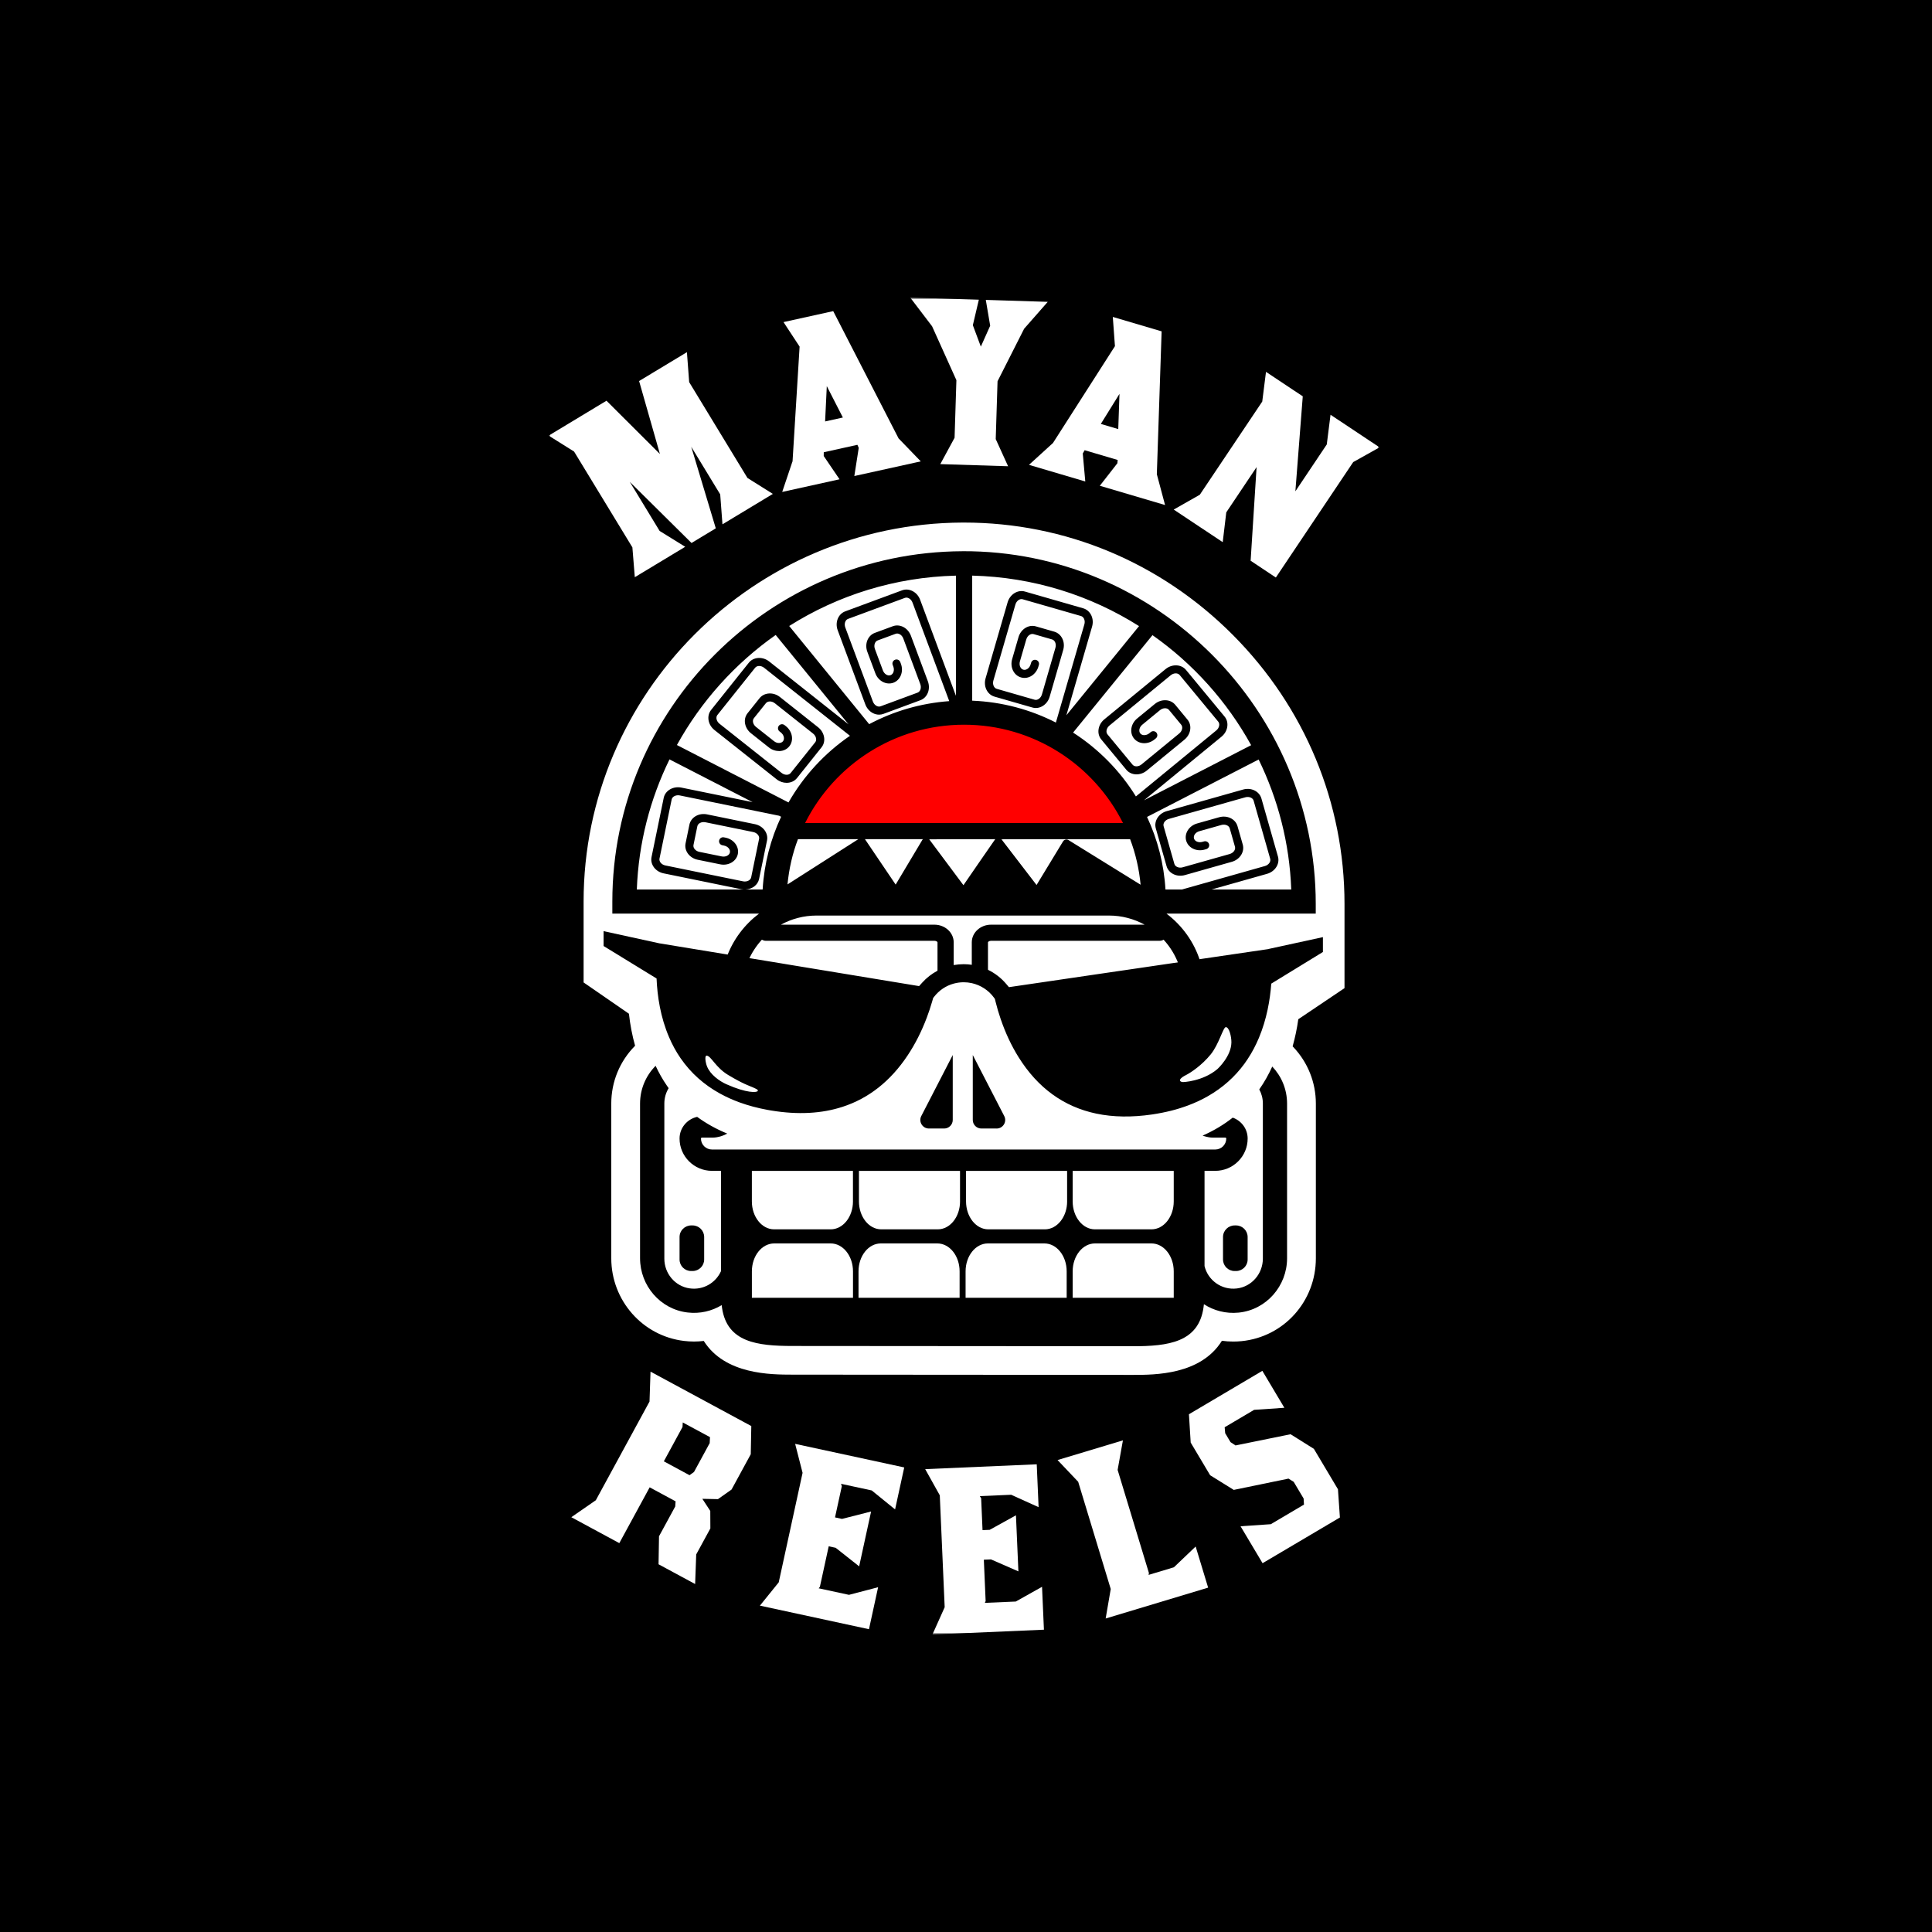
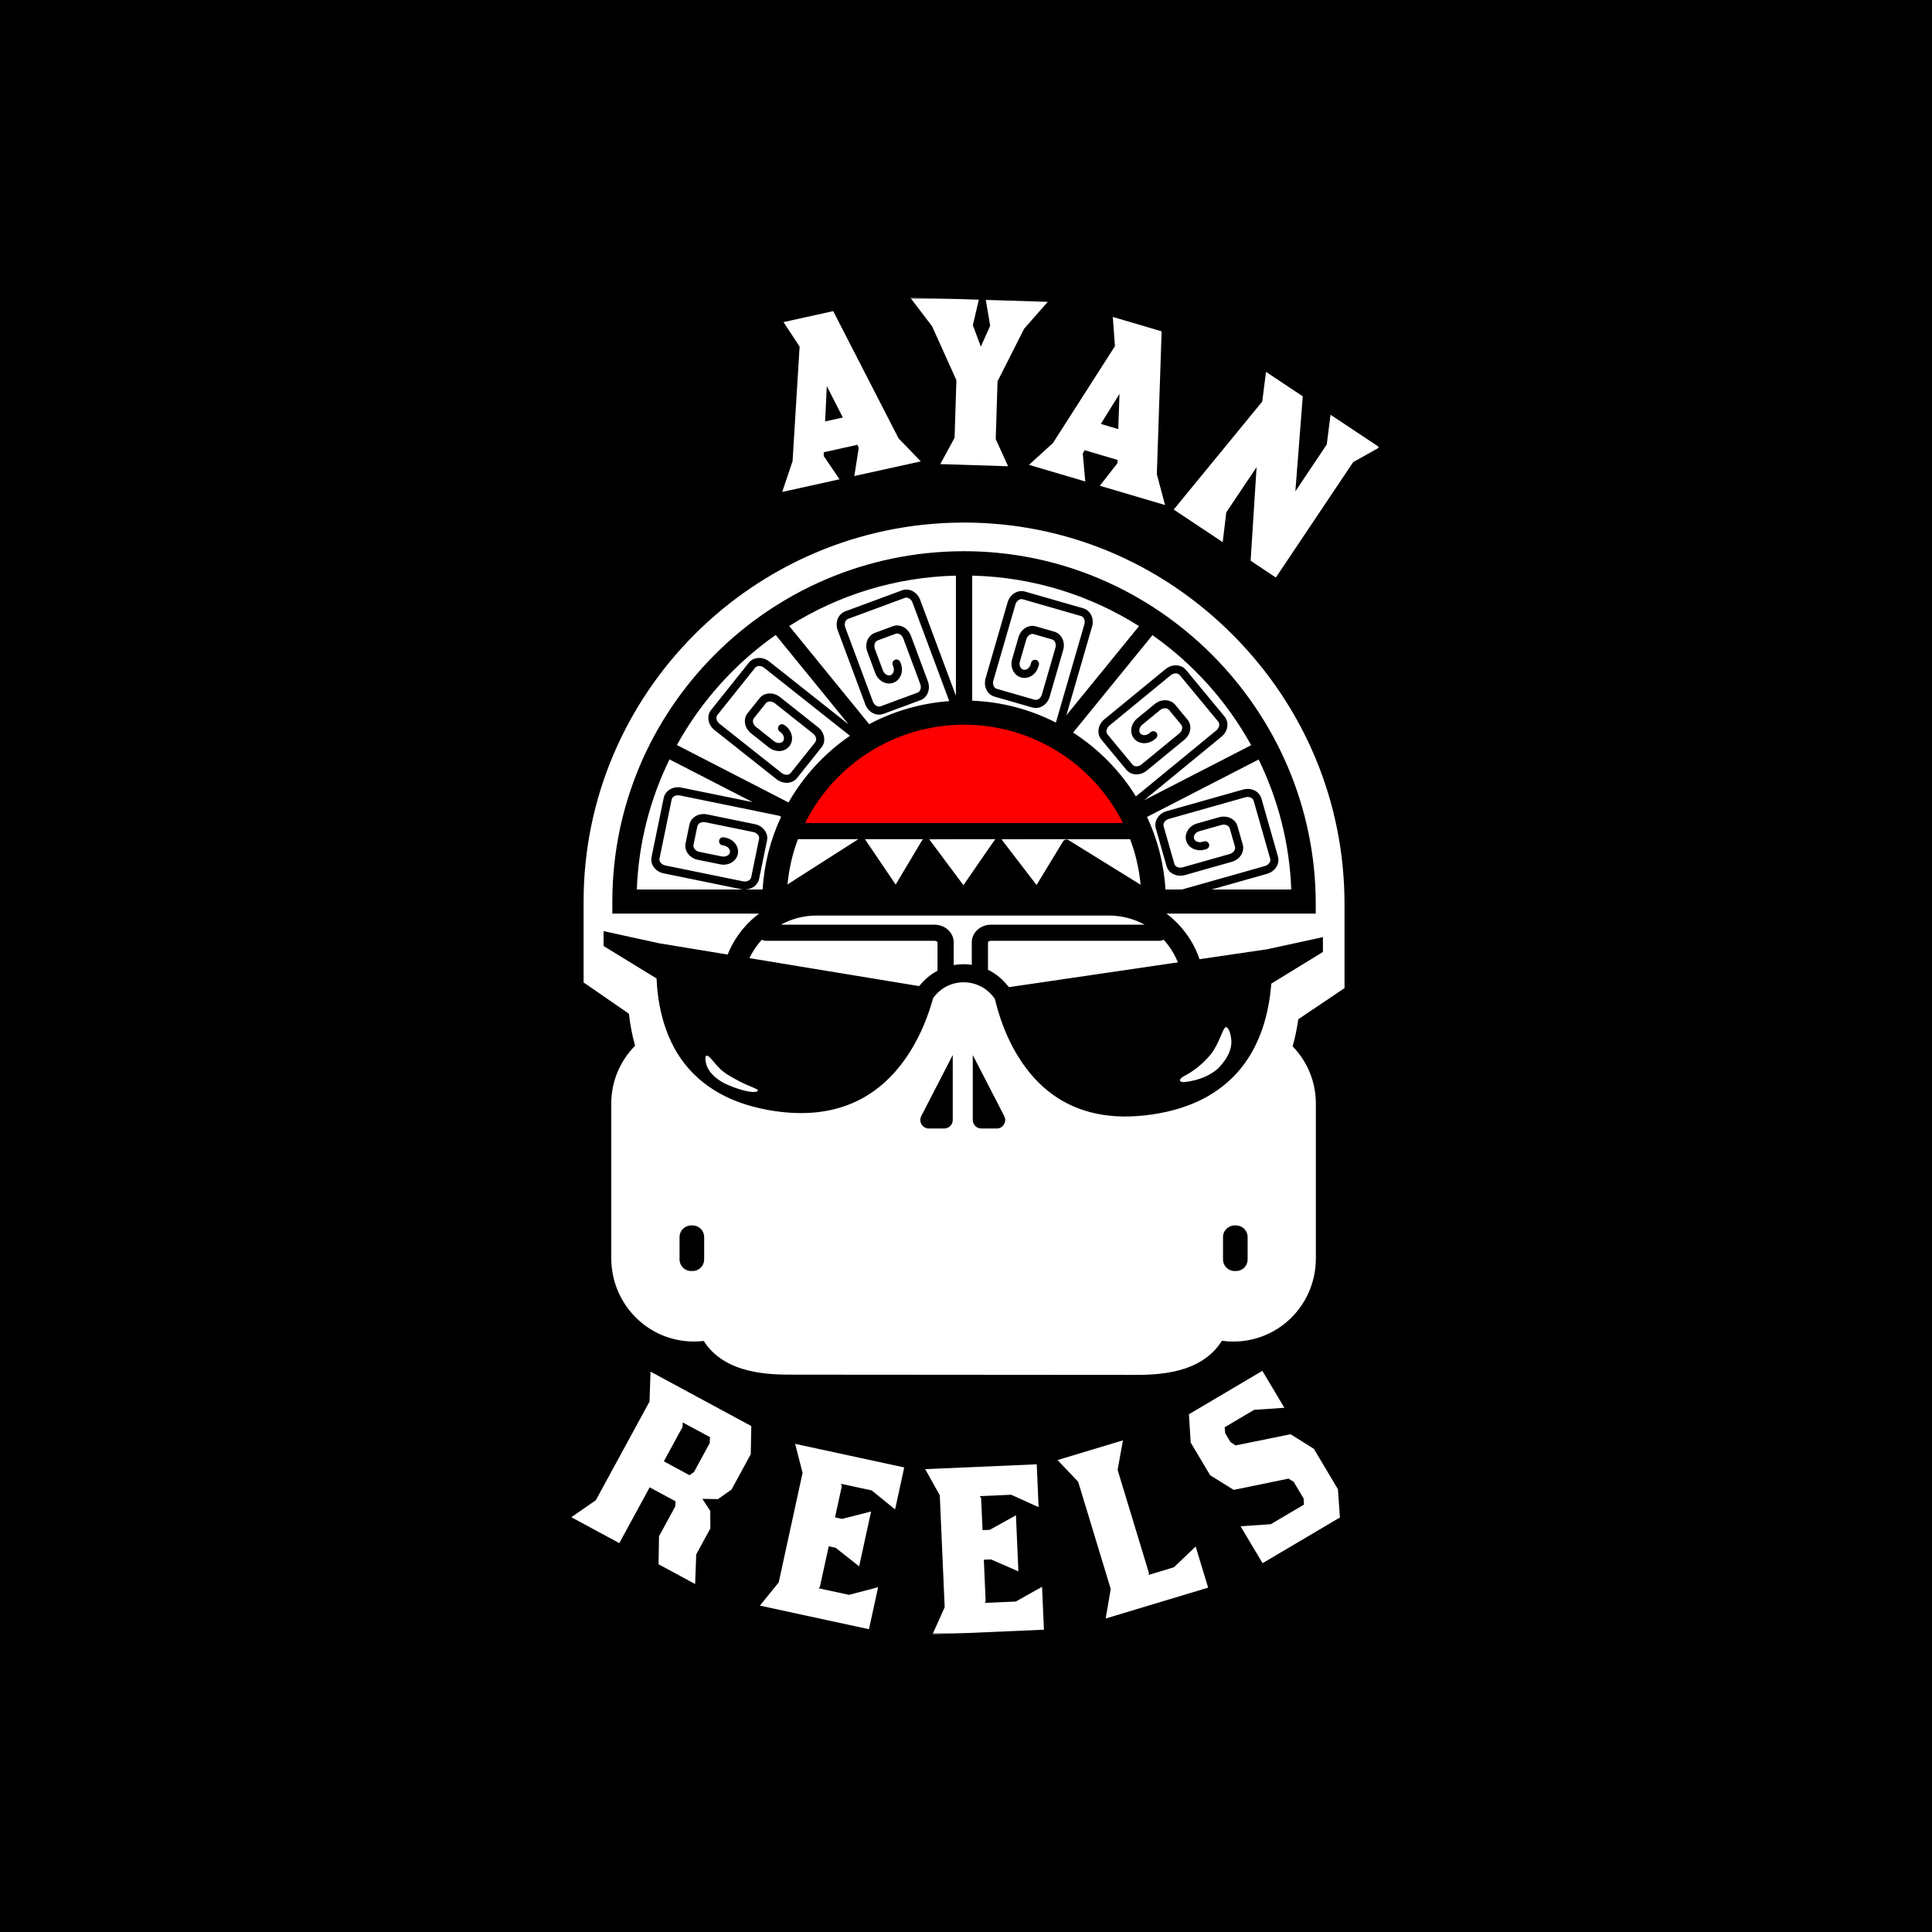
<svg xmlns="http://www.w3.org/2000/svg" width="500" height="500" viewBox="0 0 500 500" fill="none">
  <rect x="0" y="0" width="500" height="500" fill="#333333" stroke="none" />
  <g clip-path="url(#clip0_756_7987)">
    <rect width="500" height="500" transform="translate(0 0.006)" fill="black" />
    <g clip-path="url(#clip1_756_7987)">
      <mask id="mask0_756_7987" style="mask-type:luminance" maskUnits="userSpaceOnUse" x="141" y="77" width="217" height="346">
        <path d="M357.005 77H141.996V423H357.005V77Z" fill="white" />
      </mask>
      <g mask="url(#mask0_756_7987)">
        <mask id="mask1_756_7987" style="mask-type:luminance" maskUnits="userSpaceOnUse" x="141" y="77" width="217" height="346">
          <path d="M357.005 77H141.996V423H357.005V77Z" fill="white" />
        </mask>
        <g mask="url(#mask1_756_7987)">
          <path d="M347.958 255.717V238.513V233.926C347.958 207.767 337.702 183.055 319.078 164.337C300.403 145.573 275.695 135.239 249.494 135.239H249.073C195.013 135.468 151.035 179.463 151.035 233.318V237.06V254.259L162.767 262.353C163.087 265.247 163.625 268.012 164.36 270.637C160.384 274.648 158.197 279.967 158.197 285.602V325.637C158.197 336.558 166.294 345.757 177.028 347.031C177.881 347.131 178.744 347.188 179.596 347.188C180.449 347.188 181.29 347.137 182.131 347.037C187.627 355.739 199.449 355.751 205.101 355.757L293.214 355.822C298.883 355.822 310.744 355.822 316.229 346.991C317.193 347.127 318.169 347.192 319.156 347.192C319.874 347.192 320.603 347.16 321.326 347.087C332.284 345.987 340.544 336.775 340.544 325.653V285.614C340.544 280.122 338.453 274.905 334.657 270.922L334.533 270.794C335.161 268.548 335.66 266.213 335.997 263.778L347.952 255.729L347.958 255.717Z" fill="white" />
          <path d="M296.877 230.647L276.711 218.52L268.86 231.228L258.687 218.073L249.327 231.228L239.412 218.073L231.466 231.765L222.6 218.073L201.172 231.765V233.273L296.877 232.563V230.647Z" fill="black" />
          <path d="M204.262 213.001C204.262 213.001 214.642 197.193 219.992 194.322C225.342 191.451 242.373 185.753 242.373 185.753L270.015 188.842L287.17 201.366L294.797 214.671L204.267 213.001H204.262Z" fill="#FF0000" />
          <path d="M257.917 292.059H253.975C252.747 292.059 251.754 291.065 251.754 289.848V273.045L259.897 288.835C260.659 290.311 259.583 292.065 257.917 292.065V292.059Z" fill="black" />
          <path d="M246.569 273.045V289.848C246.569 291.065 245.577 292.059 244.348 292.059H240.406C238.746 292.059 237.669 290.305 238.426 288.832L246.569 273.039V273.045Z" fill="black" />
          <path d="M249.097 142.657C199.085 142.87 158.473 183.457 158.473 233.317V236.429C158.473 236.429 158.478 236.446 158.489 236.446H196.383C196.383 236.446 196.405 236.462 196.394 236.474C192.681 239.289 189.782 243.11 188.133 247.539L193.73 248.461C194.582 246.517 195.754 244.741 197.173 243.193C197.471 243.355 197.801 243.478 198.171 243.478H241.829C242.345 243.478 242.626 243.769 242.626 243.869V251.371C243.972 250.846 245.374 250.478 246.815 250.276V243.869C246.815 241.356 244.583 239.306 241.829 239.306H202.097C204.839 237.803 207.985 236.943 211.328 236.943H286.99C290.333 236.943 293.479 237.803 296.221 239.306H256.483C253.735 239.306 251.498 241.35 251.498 243.869V250.221C252.933 250.383 254.341 250.712 255.687 251.192V243.869C255.687 243.769 255.973 243.478 256.483 243.478H300.141C300.511 243.478 300.842 243.361 301.139 243.193C302.822 245.026 304.151 247.182 305.025 249.556L310.594 248.735C309.041 243.802 305.962 239.535 301.919 236.474C301.907 236.468 301.919 236.446 301.93 236.446H340.496C340.496 236.446 340.514 236.44 340.514 236.429V233.926C340.514 183.843 299.378 142.44 249.103 142.652L249.097 142.657ZM251.587 148.969C267.441 149.355 282.224 154.092 294.785 162.035L275.976 185.116L282.627 162.169C282.913 161.192 282.846 160.169 282.442 159.287C282.01 158.354 281.259 157.695 280.328 157.426L265.254 153.092C263.381 152.556 261.373 153.807 260.767 155.885L255.07 175.536C254.784 176.514 254.851 177.536 255.255 178.419C255.687 179.352 256.438 180.011 257.369 180.284L267.166 183.1C268.108 183.373 269.095 183.211 269.953 182.647C270.767 182.117 271.372 181.284 271.652 180.307L275.152 168.224C275.438 167.247 275.371 166.219 274.967 165.342C274.535 164.409 273.783 163.75 272.853 163.476L268.075 162.102C266.202 161.56 264.194 162.817 263.588 164.895L261.945 170.576C261.659 171.553 261.726 172.576 262.13 173.458C262.562 174.391 263.308 175.05 264.244 175.318C265.181 175.587 266.168 175.43 267.032 174.866C267.839 174.335 268.445 173.503 268.731 172.525L268.86 172.084C269.022 171.531 268.703 170.956 268.148 170.794C267.592 170.637 267.009 170.956 266.852 171.509L266.723 171.95C266.577 172.453 266.28 172.866 265.887 173.118C265.54 173.341 265.17 173.414 264.828 173.313C264.491 173.218 264.205 172.956 264.037 172.587C263.841 172.162 263.813 171.654 263.958 171.151L265.602 165.476C265.876 164.521 266.74 163.89 267.497 164.107L272.269 165.482C272.611 165.582 272.892 165.839 273.066 166.208C273.256 166.638 273.29 167.146 273.144 167.643L269.645 179.726C269.499 180.223 269.202 180.642 268.809 180.893C268.467 181.117 268.097 181.189 267.755 181.089L257.958 178.268C257.616 178.173 257.335 177.91 257.167 177.542C256.971 177.117 256.943 176.609 257.089 176.106L262.786 156.455C263.072 155.483 263.919 154.868 264.682 155.092L279.756 159.426C280.098 159.521 280.378 159.784 280.552 160.153C280.743 160.577 280.777 161.085 280.631 161.588L273.262 186.999C266.718 183.653 259.377 181.647 251.604 181.334V148.958L251.587 148.969ZM249.49 187.552C267.497 187.552 283.098 197.936 290.63 213.001H208.356C215.887 197.936 231.488 187.552 249.495 187.552H249.49ZM247.392 148.969V180.078L238.134 155.231C237.78 154.276 237.119 153.488 236.266 153.025C235.363 152.528 234.36 152.438 233.451 152.779L218.741 158.22C216.913 158.896 216.044 161.096 216.801 163.124L223.946 182.301C224.304 183.25 224.966 184.038 225.813 184.507C226.351 184.803 226.929 184.954 227.501 184.954C227.882 184.954 228.264 184.887 228.628 184.753L238.19 181.217C239.104 180.882 239.805 180.161 240.158 179.201C240.495 178.296 240.483 177.268 240.13 176.313L235.739 164.521C235.38 163.571 234.724 162.784 233.872 162.314C232.974 161.823 231.971 161.728 231.062 162.068L226.408 163.789C224.579 164.465 223.71 166.66 224.467 168.688L226.531 174.229C227.282 176.257 229.38 177.357 231.214 176.687C233.036 176.011 233.911 173.81 233.154 171.783L232.991 171.352C232.789 170.811 232.184 170.531 231.645 170.738C231.101 170.939 230.827 171.537 231.028 172.079L231.191 172.509C231.539 173.442 231.219 174.458 230.485 174.726C229.744 175.006 228.852 174.453 228.494 173.509L226.43 167.967C226.082 167.034 226.402 166.018 227.131 165.744L231.791 164.024C232.122 163.906 232.498 163.945 232.857 164.141C233.272 164.364 233.591 164.761 233.776 165.247L238.167 177.039C238.347 177.53 238.358 178.039 238.195 178.474C238.05 178.854 237.786 179.134 237.461 179.257L227.899 182.792C227.563 182.91 227.187 182.871 226.828 182.675C226.419 182.452 226.093 182.055 225.908 181.569L218.764 162.393C218.416 161.46 218.736 160.443 219.465 160.175L234.175 154.734C234.511 154.611 234.887 154.65 235.246 154.851C235.655 155.08 235.98 155.471 236.165 155.963L245.665 181.452C238.223 181.994 231.208 184.077 224.944 187.412L204.245 162.007C216.79 154.081 231.556 149.361 247.387 148.975L247.392 148.969ZM200.751 164.331L219.6 187.457L199.074 171.196C197.375 169.85 195.003 169.995 193.797 171.509L184.028 183.742C182.817 185.261 183.209 187.591 184.909 188.937L200.981 201.673C201.766 202.293 202.691 202.595 203.578 202.595C204.621 202.595 205.608 202.176 206.264 201.36L212.612 193.411C213.218 192.652 213.447 191.68 213.251 190.674C213.066 189.725 212.528 188.848 211.726 188.216L201.845 180.385C200.145 179.044 197.773 179.184 196.567 180.698L193.472 184.574C192.872 185.334 192.636 186.306 192.833 187.312C193.018 188.261 193.556 189.138 194.358 189.769L199.001 193.45C199.798 194.087 200.773 194.383 201.744 194.378C202.77 194.333 203.673 193.897 204.279 193.138C205.49 191.618 205.092 189.289 203.398 187.943L203.039 187.658C202.585 187.295 201.923 187.373 201.57 187.82C201.211 188.272 201.284 188.931 201.732 189.283L202.091 189.568C202.877 190.188 203.123 191.222 202.641 191.83C202.422 192.104 202.074 192.266 201.665 192.283C201.194 192.311 200.712 192.132 200.302 191.808L195.659 188.133C195.25 187.809 194.975 187.373 194.885 186.915C194.807 186.513 194.885 186.144 195.109 185.865L198.205 181.994C198.699 181.374 199.747 181.385 200.538 182.01L210.419 189.842C210.829 190.166 211.103 190.596 211.193 191.054C211.272 191.456 211.193 191.825 210.969 192.104L204.621 200.059C204.127 200.673 203.078 200.662 202.282 200.036L186.204 187.3C185.425 186.68 185.172 185.647 185.66 185.038L195.429 172.81C195.923 172.196 196.971 172.201 197.762 172.827L219.97 190.423C213.442 194.892 207.991 200.796 204.065 207.672L175.184 192.814C181.432 181.497 190.203 171.743 200.745 164.331H200.751ZM164.81 230.195C165.253 218.157 168.259 206.773 173.266 196.528L194.773 207.594L176.34 203.829C174.214 203.399 172.162 204.589 171.769 206.488L168.617 221.799C168.421 222.749 168.662 223.715 169.29 224.531C169.885 225.296 170.765 225.827 171.769 226.028L191.885 230.139C192.076 230.178 192.266 230.184 192.463 230.2H164.821L164.81 230.195ZM197.364 230.195H192.956C194.655 230.111 196.125 229.05 196.45 227.475L198.502 217.526C198.895 215.627 197.482 213.722 195.356 213.292L182.985 210.761C181.981 210.56 180.966 210.7 180.119 211.169C179.222 211.672 178.616 212.471 178.42 213.42L177.422 218.269C177.029 220.168 178.443 222.073 180.568 222.503L186.383 223.687C188.503 224.123 190.556 222.933 190.948 221.034C191.341 219.135 189.928 217.23 187.802 216.794L187.348 216.705C186.782 216.588 186.232 216.951 186.114 217.515C185.997 218.079 186.361 218.632 186.933 218.744L187.382 218.839C188.38 219.04 189.058 219.839 188.901 220.609C188.745 221.369 187.786 221.838 186.804 221.643L180.989 220.459C180.007 220.258 179.317 219.448 179.474 218.682L180.473 213.834C180.545 213.487 180.781 213.191 181.14 212.99C181.549 212.767 182.065 212.705 182.57 212.8L194.936 215.331C195.917 215.532 196.612 216.342 196.45 217.101L194.403 227.056C194.246 227.815 193.287 228.285 192.306 228.089L172.19 223.978C171.679 223.877 171.242 223.609 170.956 223.246C170.709 222.922 170.608 222.553 170.676 222.207L173.827 206.896C173.984 206.136 174.949 205.661 175.925 205.857L201.643 211.113L202.153 211.376C199.444 217.152 197.768 223.497 197.37 230.189L197.364 230.195ZM206.51 217.18H222.129L203.802 228.888C204.2 224.81 205.103 220.878 206.51 217.18ZM205.641 230.195L222.74 219.263L230.126 230.195H205.636H205.641ZM223.906 217.252C223.884 217.224 223.85 217.202 223.828 217.174H238.868C238.824 217.219 238.773 217.247 238.739 217.303L231.797 228.932L223.901 217.252H223.906ZM233.479 230.195L239.732 219.71L247.555 230.195H233.479ZM240.478 217.213C240.478 217.18 257.56 217.18 257.56 217.18C257.481 217.247 249.338 229.089 249.338 229.089L240.483 217.213H240.478ZM251.111 230.195L258.39 219.615L266.516 230.195H251.111ZM269.998 230.195L276.346 219.749L293.215 230.195H269.998ZM276.554 217.42C276.318 217.275 276.027 217.224 275.758 217.291C275.488 217.358 275.253 217.526 275.107 217.766L268.26 229.039L259.18 217.208C259.147 217.185 292.475 217.185 292.475 217.185C293.888 220.9 294.797 224.86 295.189 228.966L276.559 217.431L276.554 217.42ZM296.036 207.142L316.124 190.652C316.914 190.004 317.436 189.127 317.604 188.172C317.778 187.161 317.537 186.189 316.914 185.44L306.938 173.38C305.704 171.883 303.326 171.788 301.649 173.162L285.801 186.166C284.125 187.54 283.771 189.881 285.011 191.372L291.493 199.215C292.733 200.712 295.105 200.807 296.776 199.433L306.523 191.434C307.314 190.786 307.841 189.903 308.003 188.954C308.177 187.943 307.936 186.971 307.313 186.228L304.156 182.407C302.923 180.91 300.545 180.815 298.868 182.184L294.292 185.943C292.621 187.317 292.262 189.652 293.501 191.149C294.735 192.646 297.107 192.741 298.784 191.372L299.137 191.082C299.586 190.713 299.647 190.06 299.283 189.613C298.913 189.166 298.257 189.099 297.808 189.468L297.449 189.764C296.675 190.395 295.604 190.423 295.116 189.825C294.617 189.227 294.853 188.183 295.621 187.552L300.197 183.792C300.982 183.15 302.031 183.122 302.536 183.731L305.693 187.552C305.917 187.825 306.001 188.194 305.934 188.596C305.855 189.054 305.586 189.49 305.183 189.825L295.436 197.824C294.651 198.467 293.602 198.494 293.097 197.891L286.614 190.049C286.121 189.451 286.351 188.412 287.119 187.775L302.967 174.765C303.753 174.123 304.801 174.095 305.306 174.704L315.282 186.764C315.507 187.038 315.591 187.406 315.518 187.809C315.439 188.272 315.17 188.708 314.772 189.038L293.972 206.114C289.862 199.472 284.287 193.819 277.715 189.591L298.262 164.376C308.8 171.788 317.554 181.536 323.795 192.853L296.019 207.142H296.036ZM313.566 230.2L327.912 226.145C329.998 225.553 331.265 223.559 330.738 221.687L326.454 206.65C326.184 205.717 325.523 204.969 324.592 204.533C323.711 204.125 322.685 204.058 321.698 204.338L301.941 209.923C299.855 210.51 298.588 212.51 299.12 214.381L301.902 224.151C302.165 225.084 302.833 225.838 303.764 226.268C304.644 226.676 305.67 226.748 306.657 226.469L318.799 223.034C320.885 222.447 322.152 220.447 321.625 218.576L320.268 213.817C319.999 212.884 319.337 212.135 318.406 211.7C317.526 211.297 316.499 211.225 315.512 211.504L309.803 213.113C307.717 213.705 306.45 215.699 306.983 217.571C307.515 219.431 309.646 220.47 311.738 219.883L312.181 219.755C312.736 219.598 313.062 219.023 312.905 218.47C312.748 217.917 312.164 217.593 311.615 217.749L311.172 217.872C310.19 218.151 309.22 217.755 309.002 217.001C308.788 216.241 309.405 215.392 310.381 215.118L316.09 213.504C316.595 213.364 317.105 213.392 317.531 213.588C317.901 213.761 318.159 214.04 318.255 214.381L319.612 219.14C319.825 219.9 319.208 220.743 318.232 221.023L306.091 224.452C305.586 224.598 305.076 224.57 304.65 224.369C304.28 224.201 304.022 223.916 303.926 223.576L301.139 213.806C300.926 213.046 301.543 212.202 302.519 211.929L322.276 206.343C322.78 206.203 323.285 206.231 323.717 206.427C324.087 206.6 324.345 206.879 324.44 207.22L328.725 222.252C328.938 223.011 328.321 223.86 327.345 224.134L305.9 230.2H301.622C301.223 223.525 299.552 217.191 296.855 211.42L325.736 196.562C330.732 206.801 333.727 218.174 334.176 230.2H313.572H313.566Z" fill="black" />
          <path d="M179.226 317.14H178.879C177.219 317.14 175.867 318.48 175.867 320.141V325.955C175.867 327.604 177.207 328.938 178.862 328.938H179.243C180.897 328.938 182.238 327.604 182.238 325.955V320.141C182.238 318.486 180.892 317.14 179.226 317.14Z" fill="black" />
          <path d="M319.875 317.14H319.527C317.867 317.14 316.516 318.48 316.516 320.141V325.955C316.516 327.604 317.856 328.938 319.51 328.938H319.892C321.546 328.938 322.886 327.604 322.886 325.955V320.141C322.886 318.486 321.54 317.14 319.875 317.14Z" fill="black" />
          <path d="M271.442 258.733C271.229 258.779 271.015 258.812 270.797 258.829L271.442 258.733Z" fill="black" />
-           <path d="M329.262 276.016C328.343 278.032 327.238 280.026 325.897 281.943C326.492 283.027 326.828 284.266 326.828 285.584V325.726C326.828 329.608 323.974 332.988 320.105 333.452C316.095 333.931 312.612 331.3 311.732 327.665V303.014H314.502C319.134 303.014 322.903 299.253 322.892 294.64C322.886 292.148 321.265 290.031 319.028 289.243C316.695 291.082 314.098 292.635 311.238 293.892C311.401 293.952 311.569 294.01 311.737 294.059C312.438 294.272 313.168 294.417 313.936 294.417H317.121C317.25 294.417 317.357 294.523 317.357 294.652C317.357 296.221 316.078 297.493 314.502 297.493H184.263C182.687 297.493 181.408 296.221 181.408 294.652C181.408 294.523 181.515 294.417 181.65 294.417H184.392C185.16 294.417 185.889 294.266 186.59 294.059C187.157 293.892 187.7 293.658 188.205 293.371C185.351 292.198 182.76 290.752 180.421 289.042C177.836 289.613 175.873 291.898 175.868 294.64C175.862 299.253 179.625 303.014 184.263 303.014H186.596V328.966C185.261 331.954 182.07 333.937 178.481 333.43C174.69 332.893 171.931 329.558 171.931 325.748V285.584C171.931 284.127 172.34 282.771 173.047 281.613C172.907 281.424 172.772 281.239 172.643 281.048C171.477 279.356 170.495 277.608 169.671 275.832C167.181 278.346 165.645 281.798 165.645 285.602V325.637C165.645 332.714 170.871 338.83 177.92 339.668C181.179 340.059 184.235 339.294 186.77 337.769C186.798 338.003 186.826 338.232 186.859 338.463C188.166 347.417 196.028 348.328 205.108 348.338L293.164 348.405C302.322 348.405 310.19 347.405 311.468 338.373C311.508 338.099 311.541 337.83 311.569 337.552C311.569 337.54 311.58 337.534 311.592 337.54C314.138 339.182 317.245 340.032 320.57 339.701C327.731 338.982 333.092 332.809 333.092 325.643V285.602C333.092 281.888 331.629 278.513 329.251 276.016H329.262ZM220.748 335.864H194.587V329.027C194.587 325.032 197.167 321.799 200.352 321.799H214.989C218.174 321.799 220.754 325.032 220.754 329.027V335.864H220.748ZM220.748 310.924C220.748 314.917 218.169 318.152 214.983 318.152H200.346C197.161 318.152 194.582 314.917 194.582 310.924V303.025H220.743V310.924H220.748ZM248.339 335.864H222.184V329.027C222.184 325.032 224.758 321.799 227.943 321.799H242.58C245.765 321.799 248.345 325.032 248.345 329.027V335.864H248.339ZM248.457 310.924C248.457 314.917 245.878 318.152 242.698 318.152H228.061C224.876 318.152 222.296 314.917 222.296 310.924V303.025H248.452V310.924H248.457ZM276.048 335.864H249.893V329.027C249.893 325.032 252.472 321.799 255.658 321.799H270.295C273.48 321.799 276.054 325.032 276.054 329.027V335.864H276.048ZM276.172 310.924C276.172 314.917 273.592 318.152 270.407 318.152H255.77C252.59 318.152 250.011 314.917 250.011 310.924V303.025H276.166V310.924H276.172ZM303.763 335.864H277.607V329.027C277.607 325.032 280.187 321.799 283.367 321.799H298.004C301.183 321.799 303.763 325.032 303.763 329.027V335.864ZM303.763 310.924C303.763 314.917 301.183 318.152 298.004 318.152H283.367C280.187 318.152 277.607 314.917 277.607 310.924V303.025H303.763V310.924Z" fill="black" />
          <path d="M328.31 245.616H328.304L311.519 248.079L306.04 248.884L303.063 249.319L293.075 250.788L290.697 251.135L283.715 252.157L282.016 252.408L277.827 253.023L271.439 253.961C271.226 254.006 271.013 254.039 270.795 254.056L263.594 255.112L261.115 255.475L260.807 255.112L260.358 254.587C259.051 253.056 257.453 251.839 255.692 250.984C254.374 250.341 252.967 249.9 251.503 249.688C250.808 249.587 250.101 249.531 249.389 249.531C248.52 249.531 247.656 249.61 246.815 249.761C245.346 250.034 243.938 250.52 242.626 251.219C241.14 252.006 239.782 253.056 238.633 254.341L237.943 255.112L237.864 255.201L237.309 255.112L231.006 254.073L224.877 253.062L220.502 252.341L218.035 251.933L216.313 251.649L205.007 249.788L202.63 249.392L198.693 248.744L192.479 247.722L187.012 246.822L170.737 244.147H170.704L156.207 240.979V244.828L169.919 253.229C170.109 257.821 170.928 263.279 173.177 268.479C173.973 270.339 174.96 272.166 176.16 273.903C176.171 273.92 176.188 273.942 176.205 273.959C178.801 277.708 182.189 280.728 186.327 283.009C187.898 283.874 189.574 284.634 191.363 285.288C193.634 286.113 196.085 286.773 198.704 287.249C199.013 287.304 199.332 287.36 199.646 287.41C206.494 288.533 212.64 288.209 218.057 286.443C224.82 284.248 230.456 279.808 234.892 273.143C236.833 270.227 238.509 266.926 239.867 263.318C240.366 261.994 240.82 260.631 241.218 259.262C241.274 259.072 241.33 258.882 241.381 258.693L241.493 258.296L241.74 257.972C243.046 256.279 244.83 255.095 246.832 254.553C247.656 254.33 248.52 254.207 249.406 254.207C250.124 254.207 250.83 254.285 251.52 254.441C253.785 254.95 255.827 256.263 257.223 258.167L257.47 258.508L257.571 258.916C257.599 259.028 257.627 259.139 257.655 259.251C258.014 260.715 258.451 262.206 258.962 263.686C260.196 267.306 261.755 270.641 263.605 273.596C268.574 281.556 275.309 286.437 283.726 288.203C288.095 289.12 292.912 289.191 298.173 288.422C299.872 288.169 301.504 287.845 303.074 287.455C304.599 287.07 306.063 286.61 307.459 286.091C309.299 285.405 311.026 284.6 312.635 283.673C316.41 281.512 319.561 278.706 322.074 275.272C322.36 274.886 322.629 274.495 322.881 274.099C324.064 272.317 325.029 270.457 325.814 268.574C327.827 263.765 328.691 258.799 329.005 254.564L342.369 246.376V242.527L328.321 245.588L328.31 245.616ZM188.032 280.623C186.165 279.79 183.815 278.092 182.979 275.992C182.57 274.964 182.295 273.115 182.923 273.199C184.073 273.35 185.195 276.254 188.442 278.199C192.44 280.595 193.859 280.969 194.818 281.398C195.833 281.858 196.276 282.031 196.097 282.355C195.872 282.757 193.27 282.957 188.038 280.617L188.032 280.623ZM314.98 276.741C311.34 279.802 306.22 280.11 305.934 280.03C304.627 279.668 305.822 278.78 306.904 278.239C308.261 277.551 311.054 275.668 313.32 272.892C315.479 270.239 316.544 265.826 317.245 265.82C318.109 265.815 318.703 268.261 318.686 269.769C318.647 273.283 315.35 276.433 314.98 276.745V276.741Z" fill="black" />
-           <path d="M177.775 91.149L178.358 98.897L193.438 123.693L200.016 127.821L186.972 135.692L186.389 127.944L178.891 115.616L185.245 136.731L178.964 140.524L162.981 124.698L170.709 137.407L177.332 141.507L164.288 149.377L163.66 141.657L148.574 116.867L141.996 112.739L156.958 103.706L170.787 117.498L165.398 98.612L177.775 91.144V91.149Z" fill="white" />
          <path d="M221.102 123.19L222.241 115.901L221.893 115.119L213.19 117.04L213.178 118.018L217.272 124.039L202.434 127.313L205.097 119.403V119.632L206.937 89.702L202.77 83.357L215.635 80.519L232.554 113.46L238.297 119.403L221.102 123.196V123.19ZM213.537 109.069L218.136 108.052L213.975 99.93L213.537 109.069Z" fill="white" />
          <path d="M253.325 77.559L251.771 84.161L253.841 89.703L256.258 84.301L255.125 77.615L271.158 78.117L265.045 85.077L258.164 98.668L257.693 113.633L260.895 120.665L243.348 120.112L247.044 113.298L247.515 98.389L241.223 84.441L235.559 77L253.325 77.559Z" fill="white" />
          <path d="M284.633 125.715L289.176 119.889L289.254 119.04L280.708 116.515L280.22 117.364L280.87 124.604L266.301 120.303L272.481 114.672L272.363 114.873L288.547 89.585L287.992 82.022L300.627 85.753L299.388 122.732L301.519 130.704L284.633 125.715ZM284.891 109.712L289.405 111.047L289.72 101.936L284.891 109.717V109.712Z" fill="white" />
-           <path d="M357.007 115.783L350.21 119.587L330.19 149.461L323.662 145.121L325.204 120.889L317.359 132.597L316.439 140.311L303.754 131.876L310.506 128.039L326.668 103.924L327.638 96.238L337.155 102.567L335.243 127.151L343.368 115.023L344.339 107.337L357.023 115.772L357.007 115.783Z" fill="white" />
+           <path d="M357.007 115.783L350.21 119.587L330.19 149.461L323.662 145.121L325.204 120.889L317.359 132.597L316.439 140.311L303.754 131.876L326.668 103.924L327.638 96.238L337.155 102.567L335.243 127.151L343.368 115.023L344.339 107.337L357.023 115.772L357.007 115.783Z" fill="white" />
          <path d="M174.746 389.887L174.841 388.541L168.134 384.92L160.277 399.36L147.855 392.651L154.198 388.261L168.095 362.722L168.353 354.979L194.435 369.062L194.295 376.357L189.326 385.491L185.805 387.976L181.767 387.893L183.819 391.031L183.842 395.556L180.18 402.282L179.899 409.945L170.433 404.835L170.551 397.589L174.746 389.881V389.887ZM171.796 378.189L178.452 381.782L179.608 380.943L183.668 373.48L183.746 371.933L176.697 368.129L176.635 369.302L171.802 378.189H171.796Z" fill="white" />
          <path d="M234.013 379.77L231.647 390.635L225.601 385.725L217.655 384.009L217.862 384.624L216.101 392.701L217.907 393.093L225.438 391.176L222.348 405.37L216.275 400.571L214.469 400.182L212.187 410.661L211.873 411.051L219.713 412.743L227.255 410.772L224.889 421.638L196.664 415.537L201.537 409.504L207.706 381.172L205.783 373.671L234.008 379.77H234.013Z" fill="white" />
          <path d="M268.306 378.949L268.788 390.055L261.688 386.843L253.562 387.195L253.921 387.736L254.28 395.998L256.131 395.919L262.928 392.16L263.561 406.672L256.467 403.572L254.617 403.65L255.082 414.364L254.874 414.821L262.888 414.475L269.679 410.661L270.167 421.765L241.315 423.016L244.483 415.945L243.216 386.982L239.441 380.211L268.294 378.961L268.306 378.949Z" fill="white" />
          <path d="M290.609 372.767L289.241 380.412L297.339 407.092L297.254 407.583L303.805 405.611L309.435 400.238L312.665 410.878L286.145 418.866L287.457 411.236L279.034 383.485L273.695 377.859L290.603 372.767H290.609Z" fill="white" />
          <path d="M340.025 374.95L346.262 385.423L346.766 392.725L326.751 404.555L321.054 394.998L328.882 394.461L337.468 389.39L337.378 387.819L334.804 383.496L333.464 382.663L319.293 385.584L313.186 381.792L308.15 373.335L307.695 366.008L326.695 354.772L332.393 364.331L324.564 364.866L316.943 369.37L317.077 370.911L318.451 373.218L319.747 374.079L333.997 371.18L340.025 374.956V374.95Z" fill="white" />
        </g>
      </g>
    </g>
  </g>
  <defs>
    <clipPath id="clip0_756_7987">
      <rect width="500" height="500" fill="white" transform="translate(0 0.006)" />
    </clipPath>
    <clipPath id="clip1_756_7987">
      <rect width="217" height="346" fill="white" transform="translate(141 77)" />
    </clipPath>
  </defs>
</svg>